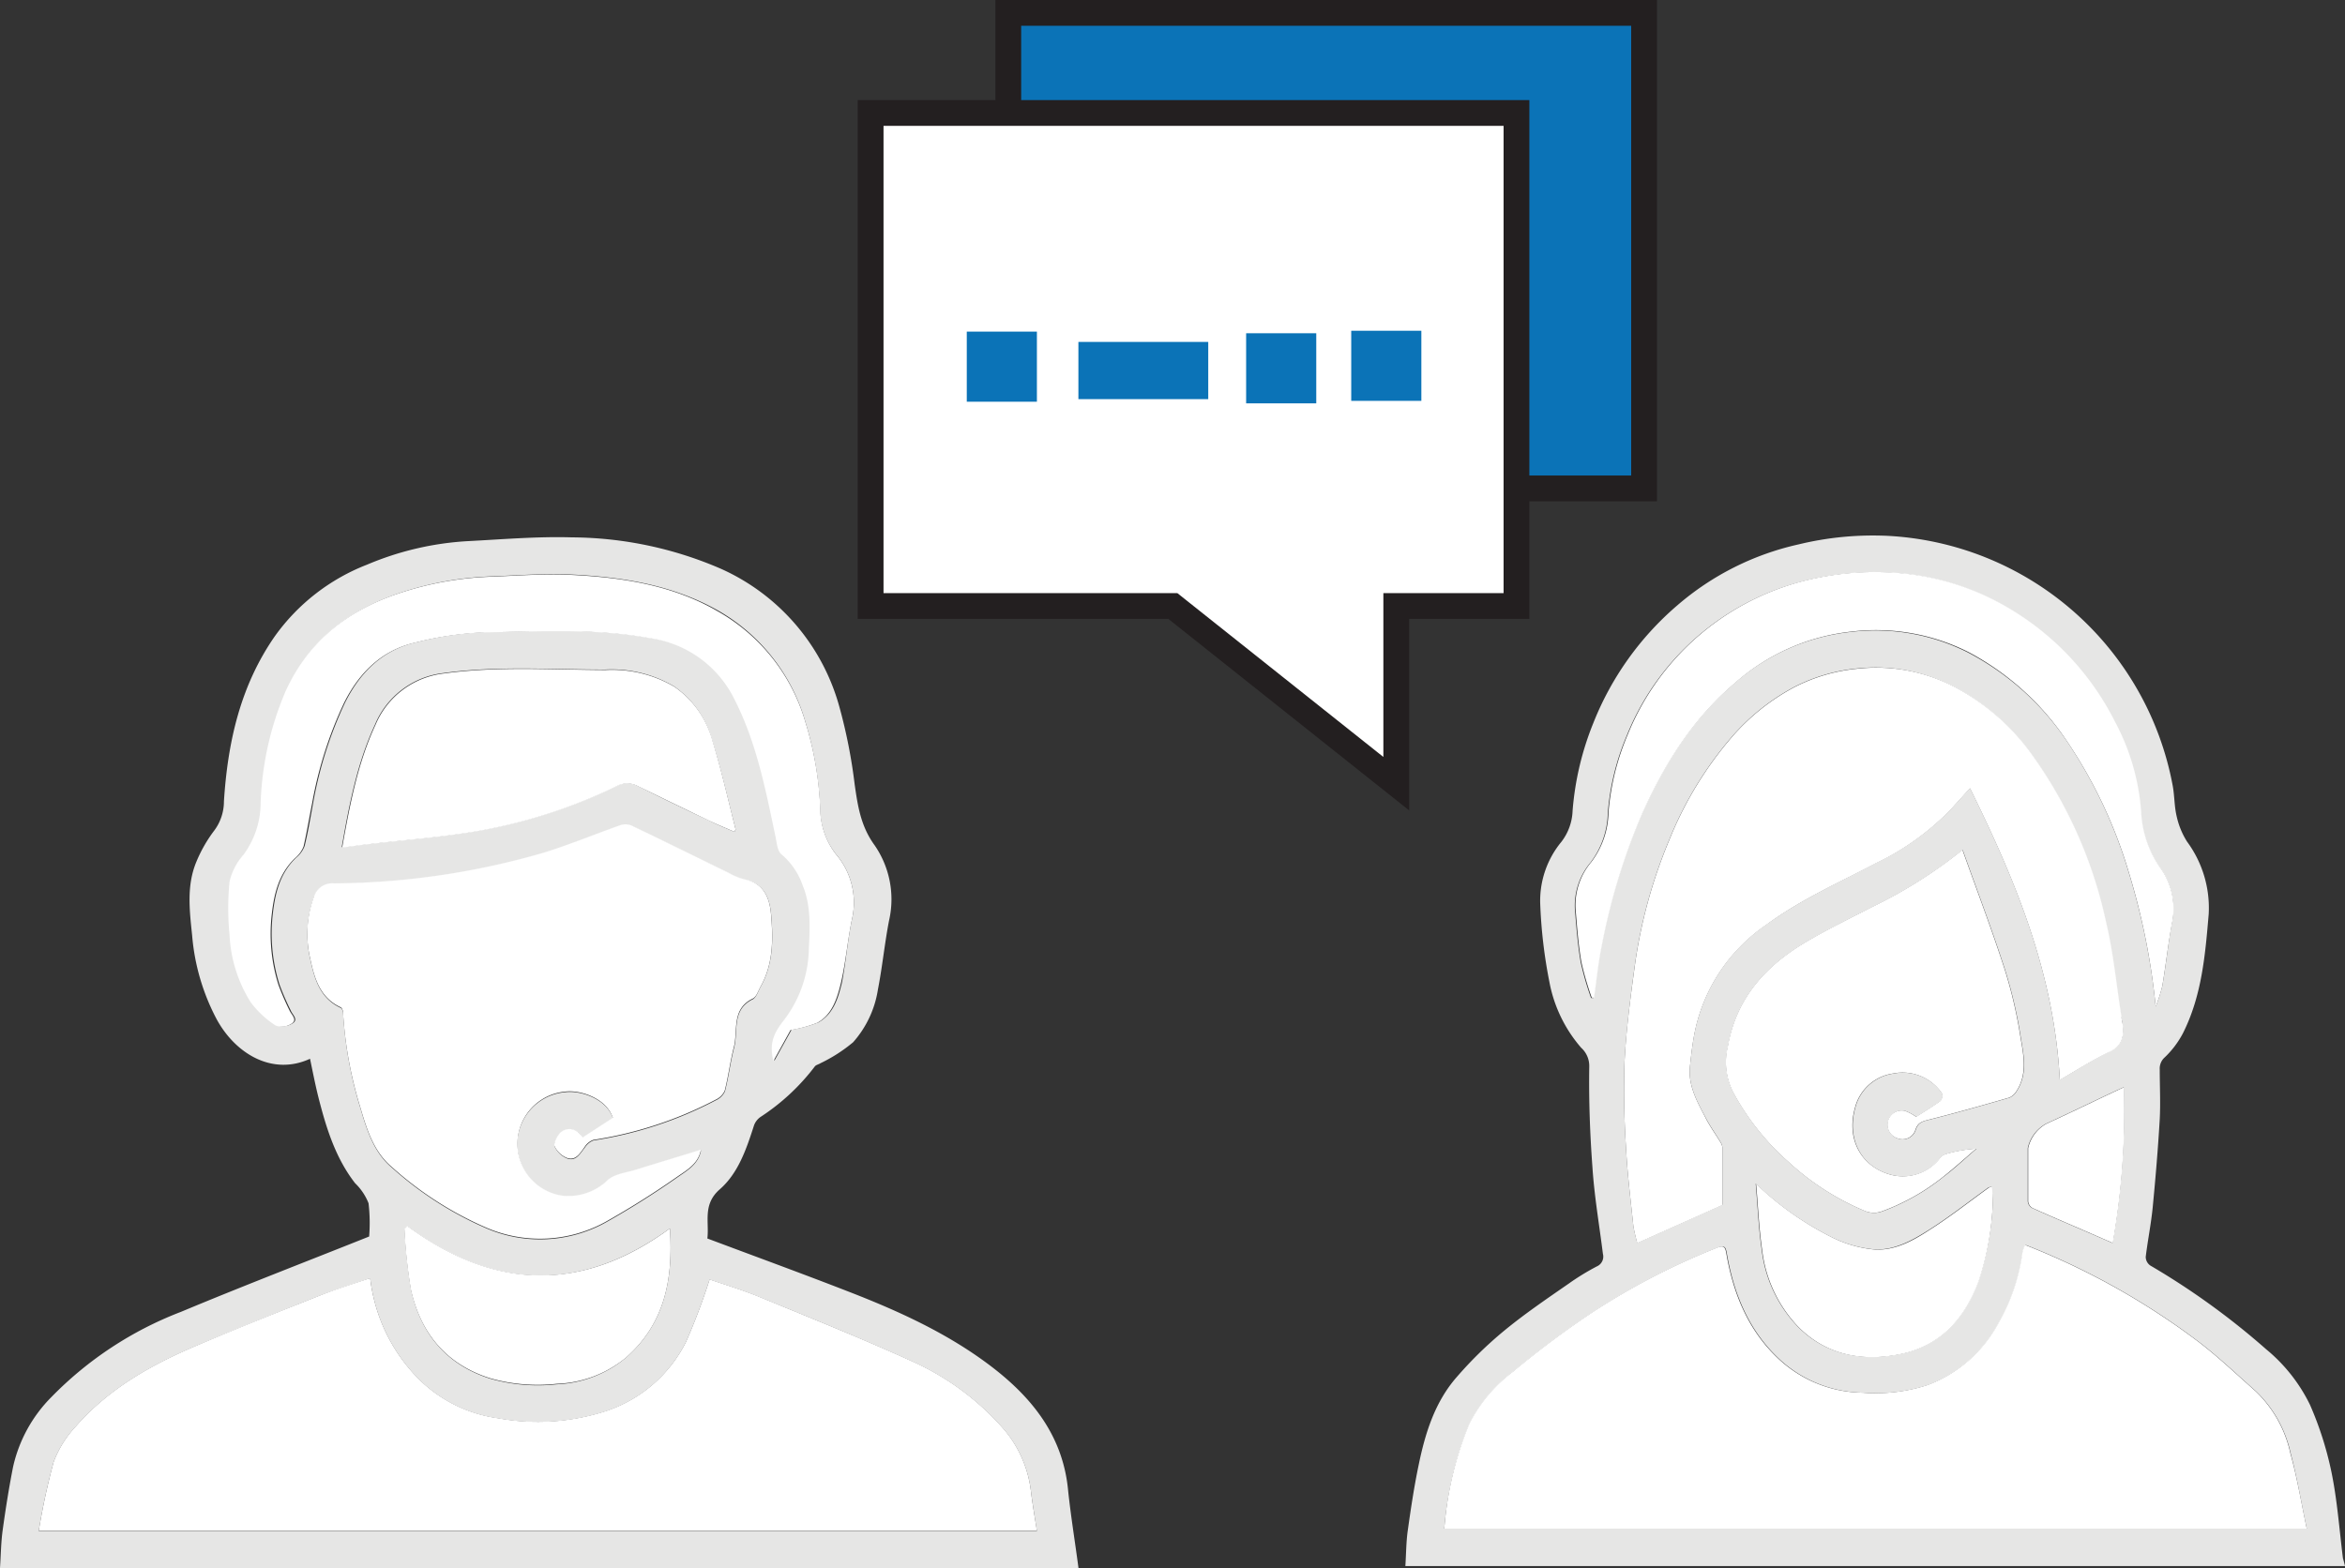
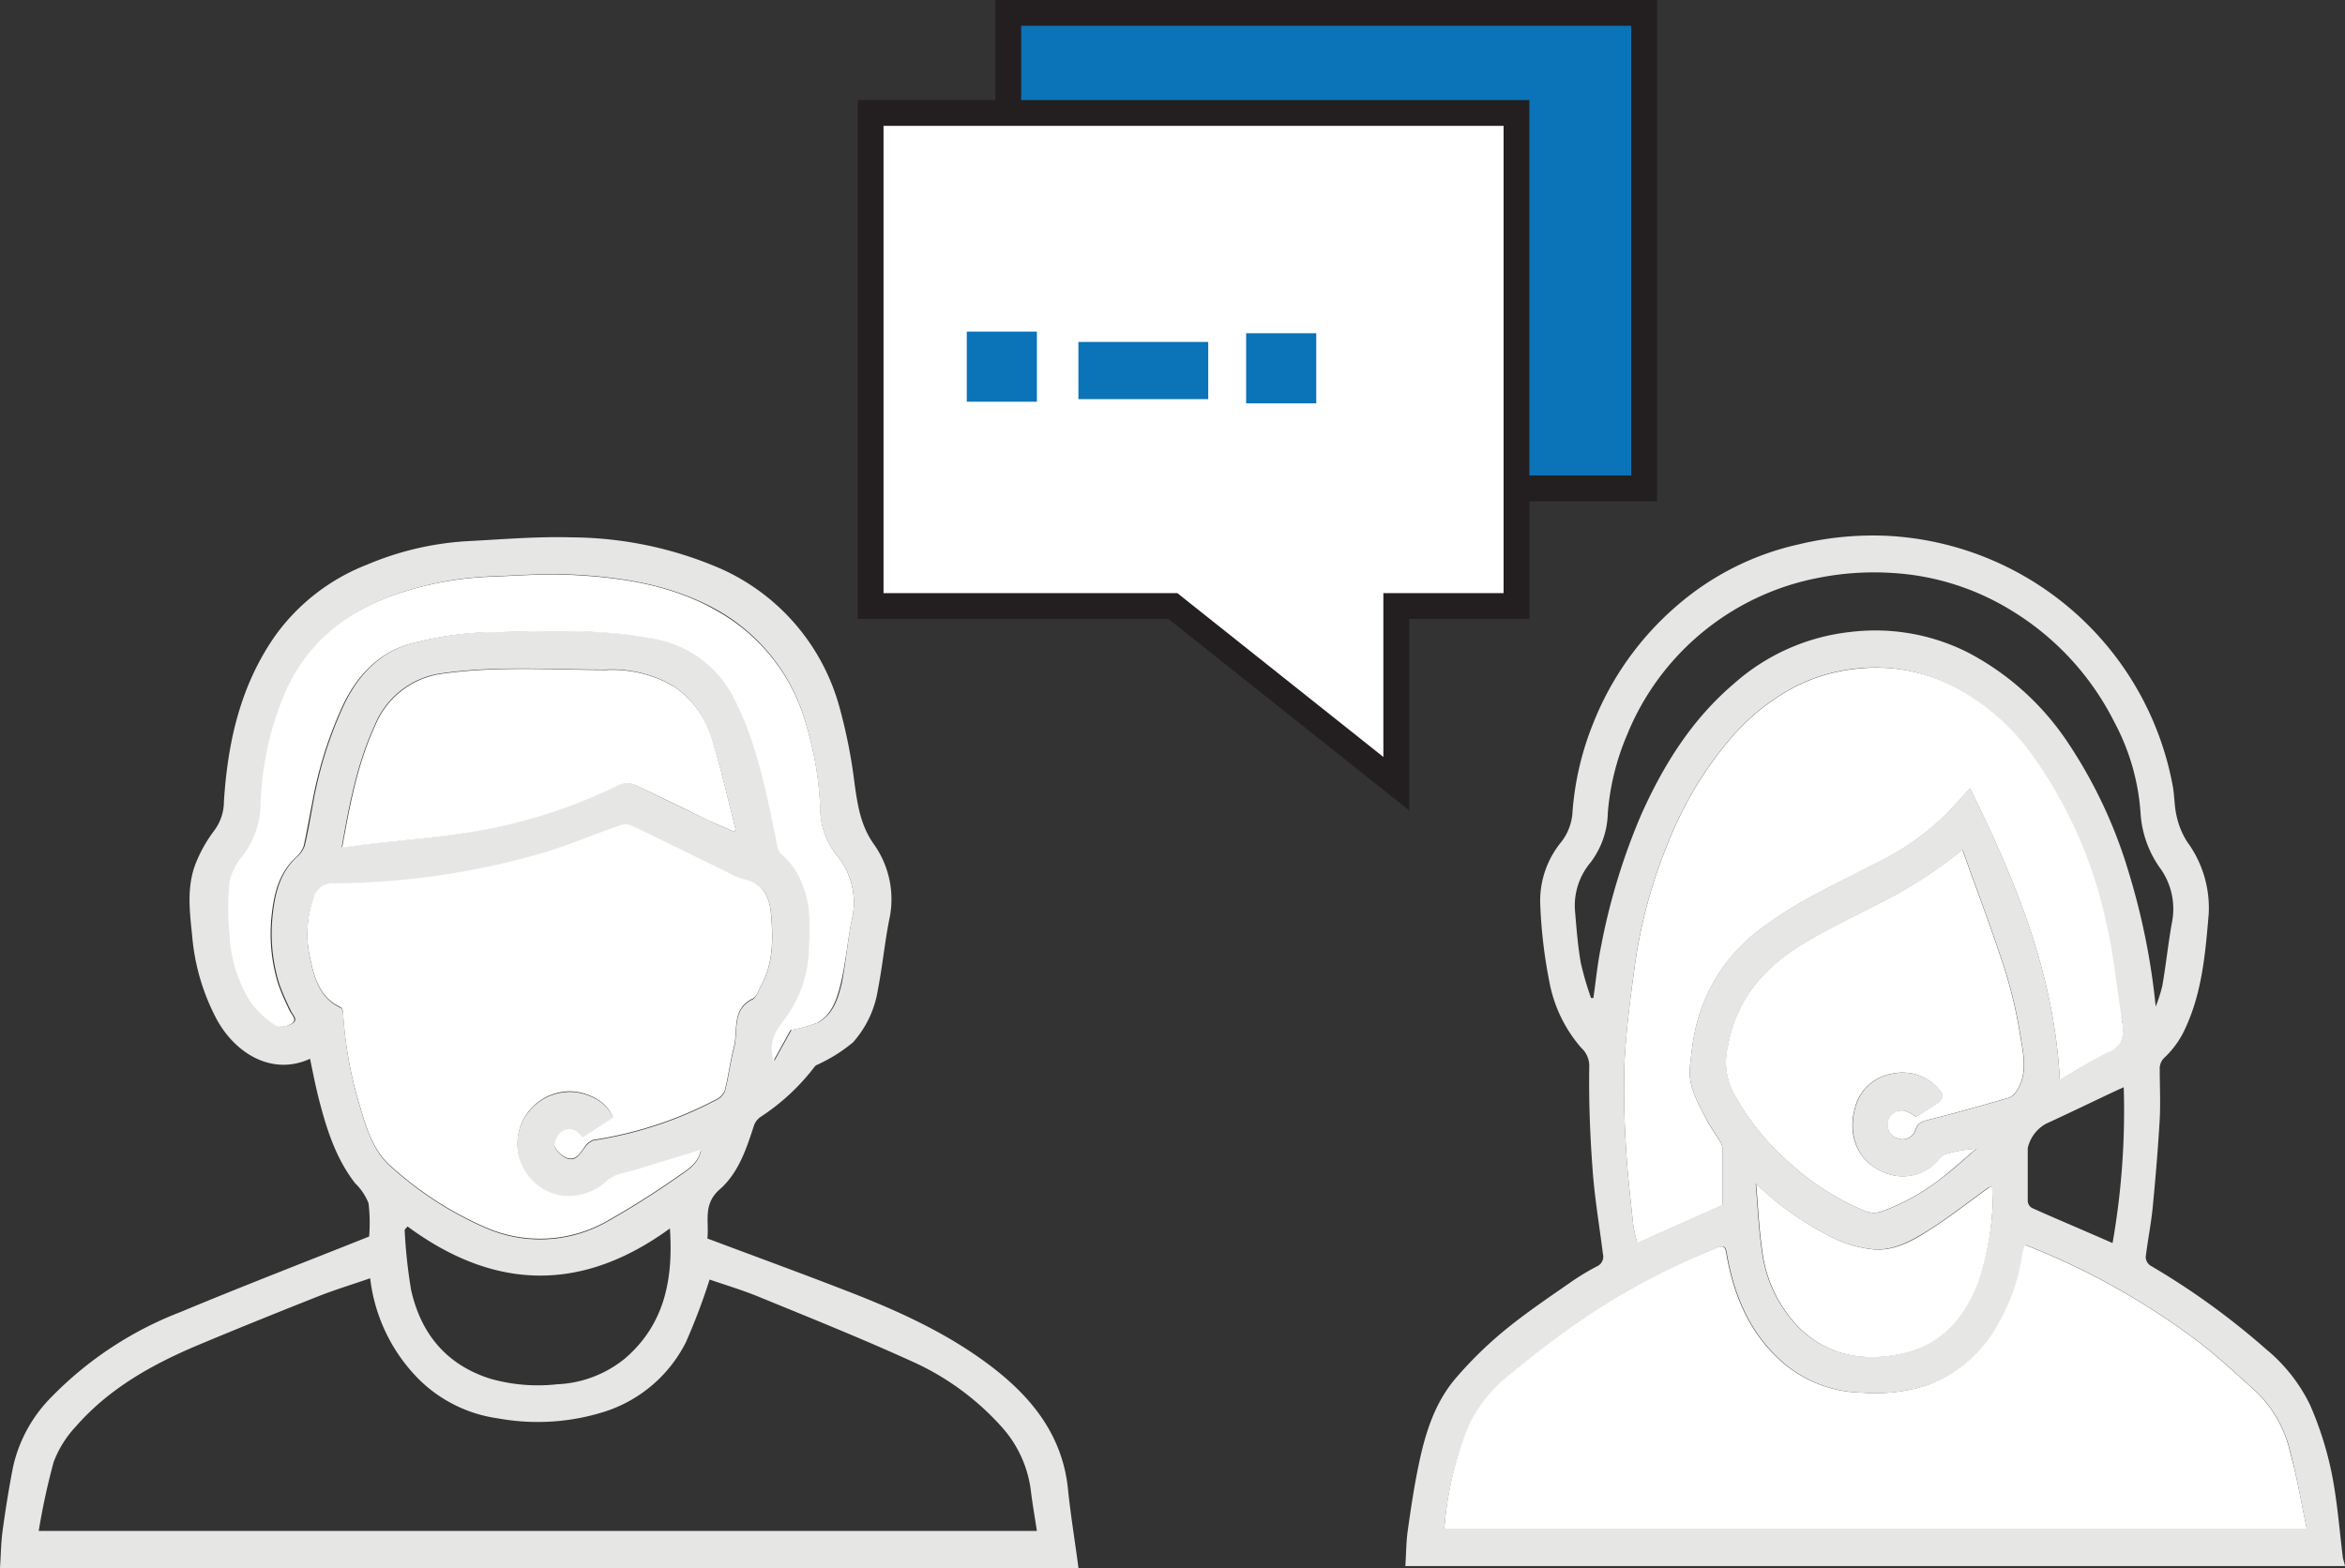
<svg xmlns="http://www.w3.org/2000/svg" viewBox="0 0 272.9 182.52">
  <rect x="0" y="0" width="272.9" height="182.52" fill="#333333" stroke="none" />
  <defs>
    <style>.cls-1{fill:#e6e6e5;}.cls-2,.cls-4{fill:#fff;}.cls-3,.cls-5{fill:#0b73b7;}.cls-3,.cls-4{stroke:#231f20;stroke-miterlimit:10;stroke-width:3px;}</style>
  </defs>
  <title>call-center-3</title>
  <g id="Layer_1" data-name="Layer 1">
    <path class="cls-1" d="M296.78,455.35H171.27c.1-1.46.11-2.94.31-4.4.34-2.47.73-4.93,1.21-7.37a16.68,16.68,0,0,1,4.48-8.15,42.1,42.1,0,0,1,15.06-9.9c7.18-3,14.44-5.79,21.9-8.77a19.65,19.65,0,0,0-.07-3.87,6.61,6.61,0,0,0-1.57-2.34c-2.27-2.93-3.34-6.38-4.24-9.9-.38-1.5-.67-3-1-4.58-4.34,2-8.64-.53-10.86-4.59a25.26,25.26,0,0,1-2.86-9.76c-.3-2.91-.67-5.83.51-8.62a16.38,16.38,0,0,1,2.09-3.63,5.67,5.67,0,0,0,1.1-3.36c.44-6.88,1.9-13.44,5.93-19.23A23.75,23.75,0,0,1,214,338.55a35,35,0,0,1,11.68-2.73c4.05-.21,8.12-.56,12.17-.44a44.16,44.16,0,0,1,17.35,3.67A24.79,24.79,0,0,1,269,355.28a61.38,61.38,0,0,1,1.73,8.84c.36,2.52.71,4.88,2.31,7.08a11.07,11.07,0,0,1,1.69,8.8c-.51,2.64-.77,5.33-1.29,8a12,12,0,0,1-2.89,6.15,18,18,0,0,1-3.8,2.44c-.21.14-.52.19-.66.38a25.16,25.16,0,0,1-6.28,5.85,2.05,2.05,0,0,0-.79,1c-.88,2.73-1.82,5.56-4,7.46-2,1.75-1.2,3.79-1.43,5.71,5.59,2.1,11.05,4.09,16.47,6.2,5.82,2.26,11.51,4.85,16.51,8.65,4.8,3.65,8.4,8.12,9,14.46C295.88,449.26,296.37,452.25,296.78,455.35Zm-121-4.32H291.94c-.24-1.56-.5-3.06-.69-4.57a13.58,13.58,0,0,0-3.42-7.55,31,31,0,0,0-10.07-7.45c-5.95-2.72-12-5.15-18.08-7.64-2-.83-4.11-1.45-5.83-2.05a72,72,0,0,1-2.77,7.32,16.08,16.08,0,0,1-9.27,8,25.75,25.75,0,0,1-12.58.84,16.26,16.26,0,0,1-9.08-4.42,19.9,19.9,0,0,1-5.8-11.89c-1.93.67-3.89,1.27-5.79,2-4.74,1.88-9.47,3.78-14.17,5.75-5.36,2.25-10.4,5.05-14.29,9.5a12.48,12.48,0,0,0-2.59,4.15A79.89,79.89,0,0,0,175.78,451Zm94.65-71.25a8.62,8.62,0,0,0-1.82-7.45,8.64,8.64,0,0,1-1.89-5.13A39.27,39.27,0,0,0,265,356.88a21.81,21.81,0,0,0-10.09-12.94c-5.27-3-11.12-3.93-17-4.23-3.12-.16-6.26.09-9.39.21a37.9,37.9,0,0,0-10.76,1.95c-5.94,2-10.48,5.55-13.13,11.37a36.11,36.11,0,0,0-2.91,13.1,10.13,10.13,0,0,1-2,5.94,7.15,7.15,0,0,0-1.62,3.15,31.48,31.48,0,0,0,0,6.14,16.18,16.18,0,0,0,2.45,7.86,11.12,11.12,0,0,0,2.93,2.74,2.11,2.11,0,0,0,1.82-.21c.75-.46,0-1-.2-1.52a30.91,30.91,0,0,1-1.3-3,19.75,19.75,0,0,1-.77-8.34c.28-2.42.86-4.66,2.69-6.42a3.27,3.27,0,0,0,1-1.37c.41-1.67.69-3.37,1-5.06a46.72,46.72,0,0,1,3.72-11.67c1.75-3.5,4.38-6.13,8.31-7a38.66,38.66,0,0,1,8-1.18c6.45-.09,12.94-.49,19.35.69a12.89,12.89,0,0,1,9.71,7c2.62,5.07,3.67,10.59,4.83,16.09.15.72.22,1.68.7,2.06a8.26,8.26,0,0,1,2.47,3.64c1,2.37.83,4.87.71,7.33a14,14,0,0,1-2.88,8.29c-1.35,1.7-1.7,2.88-1.25,4.8l2-3.61a15,15,0,0,0,3.12-.85c1.78-1,2.31-2.86,2.74-4.63C269.71,384.8,269.91,382.25,270.43,379.78Zm-10.63,7.88c1.48-2.64,1.46-5.54,1.21-8.4-.17-1.85-.8-3.63-3.1-4a7.12,7.12,0,0,1-1.77-.73c-3.77-1.84-7.53-3.7-11.31-5.51a1.91,1.91,0,0,0-1.31-.08c-3,1.05-5.92,2.28-8.94,3.21a89.35,89.35,0,0,1-24.43,3.58,2.26,2.26,0,0,0-2.4,1.71,12.59,12.59,0,0,0-.38,7c.48,2.27,1.11,4.58,3.55,5.71.16.07.27.4.28.62a46.74,46.74,0,0,0,2,11c.75,2.55,1.55,5.17,3.65,6.95a40.41,40.41,0,0,0,10.82,7,15.81,15.81,0,0,0,14.09-.59,99.94,99.94,0,0,0,8.55-5.4c1.06-.72,2.27-1.48,2.54-3-2.57.79-5.06,1.54-7.54,2.32-1.13.35-2.47.48-3.3,1.2a6.54,6.54,0,0,1-5.3,1.83,6.1,6.1,0,0,1,.37-12.12c1.6-.22,4.73.66,5.54,3.05l-3.45,2.24a5.51,5.51,0,0,0-.7-.64,1.54,1.54,0,0,0-2,.17c-.37.39-.78,1.18-.63,1.55a2.72,2.72,0,0,0,1.5,1.37c1,.31,1.44-.61,2-1.3a2,2,0,0,1,1-.82,45.26,45.26,0,0,0,14.23-4.67,2.12,2.12,0,0,0,1.07-1.06c.43-1.67.63-3.4,1.06-5.06.51-2-.32-4.44,2.21-5.66C259.32,388.85,259.53,388.15,259.8,387.66Zm-3.05-18c.07-.18.14-.26.12-.32-.89-3.45-1.66-6.93-2.73-10.33a11.2,11.2,0,0,0-4.45-6.3,14.28,14.28,0,0,0-8-1.94c-6.26,0-12.53-.46-18.78.4a9.84,9.84,0,0,0-8,6c-2.07,4.47-3,9.28-3.87,14.27l2.34-.31c4.28-.49,8.58-.82,12.83-1.51A60.93,60.93,0,0,0,243,364.3a2.56,2.56,0,0,1,2.46,0q4.11,2.06,8.25,4C254.71,368.82,255.74,369.22,256.75,369.66ZM244.07,430.9c4.51-3.93,5.57-9.1,5.16-15.08-10.28,7.49-20.43,7.22-30.53-.23l-.34.38a59.88,59.88,0,0,0,.75,7c1.14,5.11,4.12,8.74,9.25,10.35a20.21,20.21,0,0,0,7.74.64A13.36,13.36,0,0,0,244.07,430.9Z" transform="translate(-171.27 -272.83)" />
-     <path class="cls-2" d="M291.94,451H175.78a79.89,79.89,0,0,1,1.73-8,12.48,12.48,0,0,1,2.59-4.15c3.89-4.45,8.93-7.25,14.29-9.5,4.7-2,9.43-3.87,14.17-5.75,1.9-.75,3.86-1.35,5.79-2a19.9,19.9,0,0,0,5.8,11.89,16.26,16.26,0,0,0,9.08,4.42,25.75,25.75,0,0,0,12.58-.84,16.08,16.08,0,0,0,9.27-8,72,72,0,0,0,2.77-7.32c1.72.6,3.82,1.22,5.83,2.05,6.05,2.49,12.13,4.92,18.08,7.64a31,31,0,0,1,10.07,7.45,13.58,13.58,0,0,1,3.42,7.55C291.44,448,291.7,449.47,291.94,451Z" transform="translate(-171.27 -272.83)" />
    <path class="cls-2" d="M268.61,372.33a8.62,8.62,0,0,1,1.82,7.45c-.52,2.47-.72,5-1.3,7.47-.43,1.77-1,3.67-2.74,4.63a15,15,0,0,1-3.12.85l-2,3.61c-.45-1.92-.1-3.1,1.25-4.8a14,14,0,0,0,2.88-8.29c.12-2.46.26-5-.71-7.33a8.26,8.26,0,0,0-2.47-3.64c-.48-.38-.55-1.34-.7-2.06-1.16-5.5-2.21-11-4.83-16.09a12.89,12.89,0,0,0-9.71-7c-6.41-1.18-12.9-.78-19.35-.69a38.66,38.66,0,0,0-8,1.18c-3.93.88-6.56,3.51-8.31,7a46.72,46.72,0,0,0-3.72,11.67c-.34,1.69-.62,3.39-1,5.06a3.27,3.27,0,0,1-1,1.37c-1.83,1.76-2.41,4-2.69,6.42a19.75,19.75,0,0,0,.77,8.34,30.91,30.91,0,0,0,1.3,3c.23.5.95,1.06.2,1.52a2.11,2.11,0,0,1-1.82.21,11.12,11.12,0,0,1-2.93-2.74,16.18,16.18,0,0,1-2.45-7.86,31.48,31.48,0,0,1,0-6.14,7.15,7.15,0,0,1,1.62-3.15,10.13,10.13,0,0,0,2-5.94,36.11,36.11,0,0,1,2.91-13.1c2.65-5.82,7.19-9.38,13.13-11.37a37.9,37.9,0,0,1,10.76-1.95c3.13-.12,6.27-.37,9.39-.21,5.93.3,11.78,1.19,17,4.23A21.81,21.81,0,0,1,265,356.88a39.27,39.27,0,0,1,1.74,10.32A8.64,8.64,0,0,0,268.61,372.33Z" transform="translate(-171.27 -272.83)" />
    <path class="cls-2" d="M261,379.26c.25,2.86.27,5.76-1.21,8.4-.27.49-.48,1.19-.91,1.4-2.53,1.22-1.7,3.7-2.21,5.66-.43,1.66-.63,3.39-1.06,5.06a2.12,2.12,0,0,1-1.07,1.06,45.26,45.26,0,0,1-14.23,4.67,2,2,0,0,0-1,.82c-.51.69-1,1.61-2,1.3a2.72,2.72,0,0,1-1.5-1.37c-.15-.37.26-1.16.63-1.55a1.54,1.54,0,0,1,2-.17,5.51,5.51,0,0,1,.7.64l3.45-2.24c-.81-2.39-3.94-3.27-5.54-3.05A6.1,6.1,0,0,0,236.7,412a6.54,6.54,0,0,0,5.3-1.83c.83-.72,2.17-.85,3.3-1.2,2.48-.78,5-1.53,7.54-2.32-.27,1.53-1.48,2.29-2.54,3a99.94,99.94,0,0,1-8.55,5.4,15.81,15.81,0,0,1-14.09.59,40.41,40.41,0,0,1-10.82-7c-2.1-1.78-2.9-4.4-3.65-6.95a46.74,46.74,0,0,1-2-11c0-.22-.12-.55-.28-.62-2.44-1.13-3.07-3.44-3.55-5.71a12.59,12.59,0,0,1,.38-7,2.26,2.26,0,0,1,2.4-1.71,89.35,89.35,0,0,0,24.43-3.58c3-.93,5.95-2.16,8.94-3.21a1.91,1.91,0,0,1,1.31.08c3.78,1.81,7.54,3.67,11.31,5.51a7.12,7.12,0,0,0,1.77.73C260.21,375.63,260.84,377.41,261,379.26Z" transform="translate(-171.27 -272.83)" />
    <path class="cls-2" d="M256.87,369.34c0,.06-.05.14-.12.32-1-.44-2-.84-3-1.32q-4.14-2-8.25-4a2.56,2.56,0,0,0-2.46,0,60.93,60.93,0,0,1-16.78,5.33c-4.25.69-8.55,1-12.83,1.51l-2.34.31c.9-5,1.8-9.8,3.87-14.27a9.84,9.84,0,0,1,8-6c6.25-.86,12.52-.42,18.78-.4a14.28,14.28,0,0,1,8,1.94,11.2,11.2,0,0,1,4.45,6.3C255.21,362.41,256,365.89,256.87,369.34Z" transform="translate(-171.27 -272.83)" />
-     <path class="cls-2" d="M249.23,415.82c.41,6-.65,11.15-5.16,15.08a13.36,13.36,0,0,1-8,3,20.21,20.21,0,0,1-7.74-.64c-5.13-1.61-8.11-5.24-9.25-10.35a59.88,59.88,0,0,1-.75-7l.34-.38C228.8,423,239,423.31,249.23,415.82Z" transform="translate(-171.27 -272.83)" />
    <path class="cls-1" d="M444.17,455.12H334.82c.09-1.39.09-2.74.27-4.07.36-2.56.74-5.13,1.27-7.66.76-3.71,1.88-7.34,4.42-10.25a46,46,0,0,1,5.46-5.35c2.42-2,5-3.75,7.61-5.56a28,28,0,0,1,3.27-2,1.24,1.24,0,0,0,.69-1.45c-.42-3.36-1-6.71-1.22-10.09-.29-3.9-.43-7.81-.37-11.72a2.85,2.85,0,0,0-.94-2.18,16.22,16.22,0,0,1-3.7-7.67,57.65,57.65,0,0,1-1.07-9.17,10.77,10.77,0,0,1,2.45-7.11,6.27,6.27,0,0,0,1.32-3.62A34.22,34.22,0,0,1,356.69,357a35,35,0,0,1,9.77-13.7,32.33,32.33,0,0,1,14.11-7.1,36.75,36.75,0,0,1,10.33-1,35.64,35.64,0,0,1,33.22,29.09c.22,1.19.18,2.43.47,3.6a9.18,9.18,0,0,0,1.2,2.91,13,13,0,0,1,2.52,8.4c-.4,4.75-.8,9.53-3,13.9a10.85,10.85,0,0,1-2.11,2.8,1.73,1.73,0,0,0-.59,1.42c0,1.93.1,3.86,0,5.79-.2,3.43-.49,6.86-.82,10.27-.19,1.93-.58,3.83-.81,5.75a1.24,1.24,0,0,0,.52,1A86.48,86.48,0,0,1,435,429.89a19.3,19.3,0,0,1,5.1,6.47,39.41,39.41,0,0,1,2.5,7.85c.67,3.27.91,6.64,1.33,10C444,454.44,444.07,454.7,444.17,455.12Zm-104.82-4.36H439.72c-.64-3-1.12-5.92-1.87-8.74a14.16,14.16,0,0,0-4.05-7.25c-2.16-1.91-4.26-3.91-6.54-5.67A84.6,84.6,0,0,0,407,417.74a3.52,3.52,0,0,0-.3.79,22.44,22.44,0,0,1-2.79,8.28,15.5,15.5,0,0,1-8.27,7.24,19.54,19.54,0,0,1-7.51.89,14.58,14.58,0,0,1-10-4.11c-3.42-3.29-5.11-7.5-5.9-12.1-.12-.71-.24-1-1.05-.68a81.27,81.27,0,0,0-14.61,7.58,106.82,106.82,0,0,0-9.13,6.83,17.31,17.31,0,0,0-5.13,6.13A39.44,39.44,0,0,0,339.35,450.76ZM424,380.37a8.13,8.13,0,0,0-1.24-6.34,12.33,12.33,0,0,1-2.38-6.51,26.13,26.13,0,0,0-3.07-10.67,32,32,0,0,0-11.91-12.93,29.76,29.76,0,0,0-13.78-4.39,33.34,33.34,0,0,0-8.73.56,30.16,30.16,0,0,0-22.3,18.35,29,29,0,0,0-2.21,9,9.87,9.87,0,0,1-2,5.77,7.8,7.8,0,0,0-1.83,5.48c.17,2.07.33,4.15.68,6.19a35.8,35.8,0,0,0,1.2,4.12l.27,0c.29-2,.48-4,.89-6a74.23,74.23,0,0,1,4.7-15.4c2.6-5.79,5.89-11.05,10.79-15.21a24.34,24.34,0,0,1,13.54-6,23.93,23.93,0,0,1,13.67,2.39A31.53,31.53,0,0,1,411.74,359a55.64,55.64,0,0,1,7.24,15.3A80.53,80.53,0,0,1,422.14,390a18.52,18.52,0,0,0,.77-2.41C423.32,385.22,423.58,382.78,424,380.37Zm-6.88,37.15a89,89,0,0,0,1.3-18.14l-1.37.63c-2.56,1.21-5.1,2.44-7.67,3.62a4.32,4.32,0,0,0-2.13,2.84c0,2.07,0,4.14,0,6.2a1,1,0,0,0,.5.77c2.07.94,4.17,1.82,6.26,2.73Zm-.41-22.27c1.56-.73,1.73-1.87,1.55-3.29,0-.31-.15-.61-.2-.91-.58-3.65-.92-7.35-1.78-10.93a52,52,0,0,0-8.56-19.37,26,26,0,0,0-8.8-7.82,19.51,19.51,0,0,0-11.29-2.31,20.28,20.28,0,0,0-7.6,2.2,25.38,25.38,0,0,0-7.32,5.9,42.84,42.84,0,0,0-7.17,11.84,58.58,58.58,0,0,0-4,14.51c-.51,3.73-1,7.48-1.21,11.24a101,101,0,0,0,.18,10.29c.16,3,.53,5.93.84,8.9a18,18,0,0,0,.46,2l9.91-4.43c0-2.17,0-4.38,0-6.59a1.31,1.31,0,0,0-.2-.67c-.57-.95-1.22-1.85-1.73-2.83-1-1.9-2.09-3.78-1.85-6.06.12-1.1.24-2.2.43-3.3a20,20,0,0,1,8.47-13.18c4-2.91,8.43-4.89,12.75-7.16a30.22,30.22,0,0,0,8.66-6.21c.73-.79,1.45-1.6,2.28-2.51,5.3,10.74,9.81,21.59,10.45,33.95C413,397.36,414.79,396.17,416.74,395.25ZM406,399.78c1.26-2,.78-4.13.44-6.18a53.82,53.82,0,0,0-1.85-7.94c-1.49-4.61-3.22-9.15-4.91-13.89a54.53,54.53,0,0,1-10.59,6.67c-2.49,1.29-5,2.52-7.43,3.93-4.77,2.78-8.3,6.55-9.28,12.24a7.73,7.73,0,0,0,.59,5.33,29.28,29.28,0,0,0,6.41,8.1,30.36,30.36,0,0,0,8.83,5.71,2.75,2.75,0,0,0,2.07.1,25.32,25.32,0,0,0,7.18-4.05c1.32-1,2.55-2.17,3.82-3.25a15.83,15.83,0,0,0-3.44.59,1.45,1.45,0,0,0-.76.48,5.47,5.47,0,0,1-6.07,1.86c-3.21-1-4.82-4.13-3.84-7.68a5.35,5.35,0,0,1,4.42-4,5.55,5.55,0,0,1,5.69,2.29.93.93,0,0,1-.16.89c-.95.69-1.95,1.29-2.83,1.86a5.5,5.5,0,0,0-1.31-.7,1.66,1.66,0,0,0-.84,3.21,1.58,1.58,0,0,0,2.07-1c.27-.86.82-1,1.57-1.18,3.13-.79,6.24-1.67,9.35-2.57A1.88,1.88,0,0,0,406,399.78ZM403.11,414c.1-1,0-2,0-3.05a1.91,1.91,0,0,0-.43.1c-2.3,1.65-4.53,3.42-6.92,4.93-1.94,1.23-4.06,2.44-6.45,2.27a14.13,14.13,0,0,1-4.72-1.33,35.89,35.89,0,0,1-9-6.31c.24,2.74.34,5.23.7,7.68a15.55,15.55,0,0,0,4.24,9c3.26,3.26,7.36,4,11.72,3.17,4.7-.92,7.53-4,9.2-8.41A32.09,32.09,0,0,0,403.11,414Z" transform="translate(-171.27 -272.83)" />
    <path class="cls-2" d="M439.72,450.76H339.35a39.44,39.44,0,0,1,2.9-12.17,17.31,17.31,0,0,1,5.13-6.13,106.82,106.82,0,0,1,9.13-6.83,81.27,81.27,0,0,1,14.61-7.58c.81-.32.93,0,1.05.68.79,4.6,2.48,8.81,5.9,12.1a14.58,14.58,0,0,0,10,4.11,19.54,19.54,0,0,0,7.51-.89,15.5,15.5,0,0,0,8.27-7.24,22.44,22.44,0,0,0,2.79-8.28,3.52,3.52,0,0,1,.3-.79,84.6,84.6,0,0,1,20.29,11.36c2.28,1.76,4.38,3.76,6.54,5.67a14.16,14.16,0,0,1,4.05,7.25C438.6,444.84,439.08,447.73,439.72,450.76Z" transform="translate(-171.27 -272.83)" />
-     <path class="cls-2" d="M422.79,374a8.13,8.13,0,0,1,1.24,6.34c-.45,2.41-.71,4.85-1.12,7.26a18.52,18.52,0,0,1-.77,2.41A80.53,80.53,0,0,0,419,374.33a55.64,55.64,0,0,0-7.24-15.3,31.53,31.53,0,0,0-11.39-10.29,23.93,23.93,0,0,0-13.67-2.39,24.34,24.34,0,0,0-13.54,6c-4.9,4.16-8.19,9.42-10.79,15.21a74.23,74.23,0,0,0-4.7,15.4c-.41,2-.6,4-.89,6l-.27,0a35.8,35.8,0,0,1-1.2-4.12c-.35-2-.51-4.12-.68-6.19a7.8,7.8,0,0,1,1.83-5.48,9.87,9.87,0,0,0,2-5.77,29,29,0,0,1,2.21-9,30.16,30.16,0,0,1,22.3-18.35,33.34,33.34,0,0,1,8.73-.56,29.76,29.76,0,0,1,13.78,4.39,32,32,0,0,1,11.91,12.93,26.13,26.13,0,0,1,3.07,10.67A12.33,12.33,0,0,0,422.79,374Z" transform="translate(-171.27 -272.83)" />
-     <path class="cls-2" d="M418.45,399.38a89,89,0,0,1-1.3,18.14l-3.09-1.35c-2.09-.91-4.19-1.79-6.26-2.73a1,1,0,0,1-.5-.77c0-2.06,0-4.13,0-6.2a4.32,4.32,0,0,1,2.13-2.84c2.57-1.18,5.11-2.41,7.67-3.62Z" transform="translate(-171.27 -272.83)" />
    <path class="cls-2" d="M418.29,392c.18,1.42,0,2.56-1.55,3.29-1.95.92-3.77,2.11-5.76,3.25-.64-12.36-5.15-23.21-10.45-33.95-.83.91-1.55,1.72-2.28,2.51a30.22,30.22,0,0,1-8.66,6.21c-4.32,2.27-8.79,4.25-12.75,7.16a20,20,0,0,0-8.47,13.18c-.19,1.1-.31,2.2-.43,3.3-.24,2.28.87,4.16,1.85,6.06.51,1,1.16,1.88,1.73,2.83a1.31,1.31,0,0,1,.2.67c0,2.21,0,4.42,0,6.59l-9.91,4.43a18,18,0,0,1-.46-2c-.31-3-.68-5.93-.84-8.9a101,101,0,0,1-.18-10.29c.19-3.76.7-7.51,1.21-11.24a58.58,58.58,0,0,1,4-14.51,42.84,42.84,0,0,1,7.17-11.84,25.38,25.38,0,0,1,7.32-5.9,20.28,20.28,0,0,1,7.6-2.2A19.51,19.51,0,0,1,399,352.93a26,26,0,0,1,8.8,7.82,52,52,0,0,1,8.56,19.37c.86,3.58,1.2,7.28,1.78,10.93C418.14,391.35,418.25,391.65,418.29,392Z" transform="translate(-171.27 -272.83)" />
    <path class="cls-2" d="M406.41,393.6c.34,2,.82,4.21-.44,6.18a1.88,1.88,0,0,1-.87.81c-3.11.9-6.22,1.78-9.35,2.57-.75.19-1.3.32-1.57,1.18a1.58,1.58,0,0,1-2.07,1,1.66,1.66,0,0,1,.84-3.21,5.5,5.5,0,0,1,1.31.7c.88-.57,1.88-1.17,2.83-1.86a.93.93,0,0,0,.16-.89,5.55,5.55,0,0,0-5.69-2.29,5.35,5.35,0,0,0-4.42,4c-1,3.55.63,6.64,3.84,7.68a5.47,5.47,0,0,0,6.07-1.86,1.45,1.45,0,0,1,.76-.48,15.83,15.83,0,0,1,3.44-.59c-1.27,1.08-2.5,2.21-3.82,3.25a25.32,25.32,0,0,1-7.18,4.05,2.75,2.75,0,0,1-2.07-.1,30.36,30.36,0,0,1-8.83-5.71,29.28,29.28,0,0,1-6.41-8.1,7.73,7.73,0,0,1-.59-5.33c1-5.69,4.51-9.46,9.28-12.24,2.41-1.41,4.94-2.64,7.43-3.93a54.53,54.53,0,0,0,10.59-6.67c1.69,4.74,3.42,9.28,4.91,13.89A53.82,53.82,0,0,1,406.41,393.6Z" transform="translate(-171.27 -272.83)" />
    <path class="cls-2" d="M403.12,410.93c0,1.06.09,2.07,0,3.05a32.09,32.09,0,0,1-1.62,8.09c-1.67,4.39-4.5,7.49-9.2,8.41-4.36.85-8.46.09-11.72-3.17a15.55,15.55,0,0,1-4.24-9c-.36-2.45-.46-4.94-.7-7.68a35.89,35.89,0,0,0,9,6.31,14.13,14.13,0,0,0,4.72,1.33c2.39.17,4.51-1,6.45-2.27,2.39-1.51,4.62-3.28,6.92-4.93A1.91,1.91,0,0,1,403.12,410.93Z" transform="translate(-171.27 -272.83)" />
  </g>
  <g id="Layer_2" data-name="Layer 2">
    <rect class="cls-3" x="117.34" y="1.5" width="73.99" height="55.35" />
    <polygon class="cls-4" points="176.48 13.15 101.32 13.15 101.32 70.54 136.49 70.54 162.49 91.22 162.49 70.54 176.48 70.54 176.48 13.15" />
    <rect class="cls-5" x="112.51" y="38.6" width="8.16" height="8.16" />
    <rect class="cls-5" x="125.5" y="39.8" width="15.11" height="6.66" />
    <rect class="cls-5" x="145.02" y="38.79" width="8.16" height="8.16" />
-     <rect class="cls-5" x="157.25" y="38.5" width="8.16" height="8.16" />
  </g>
</svg>